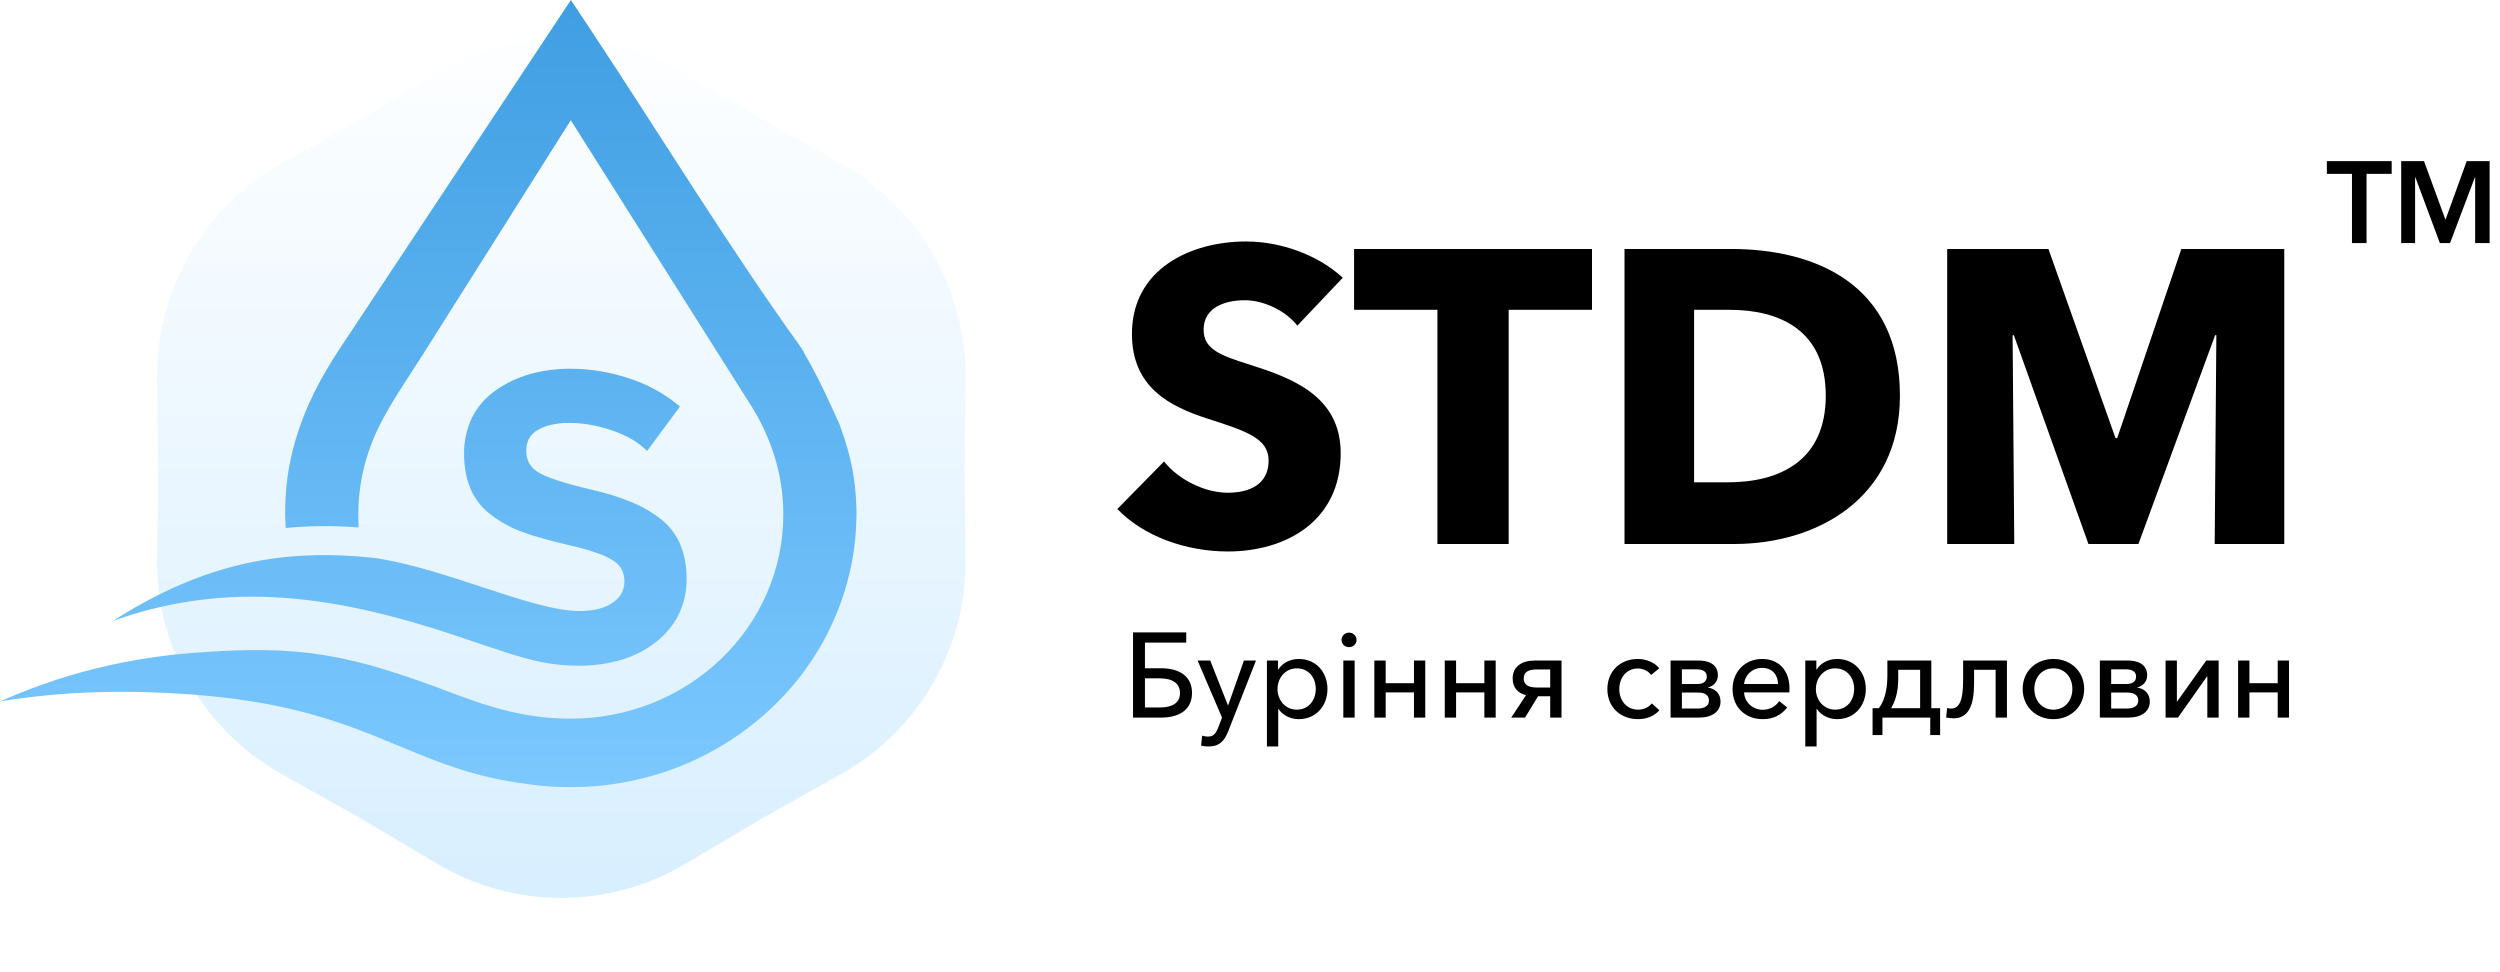
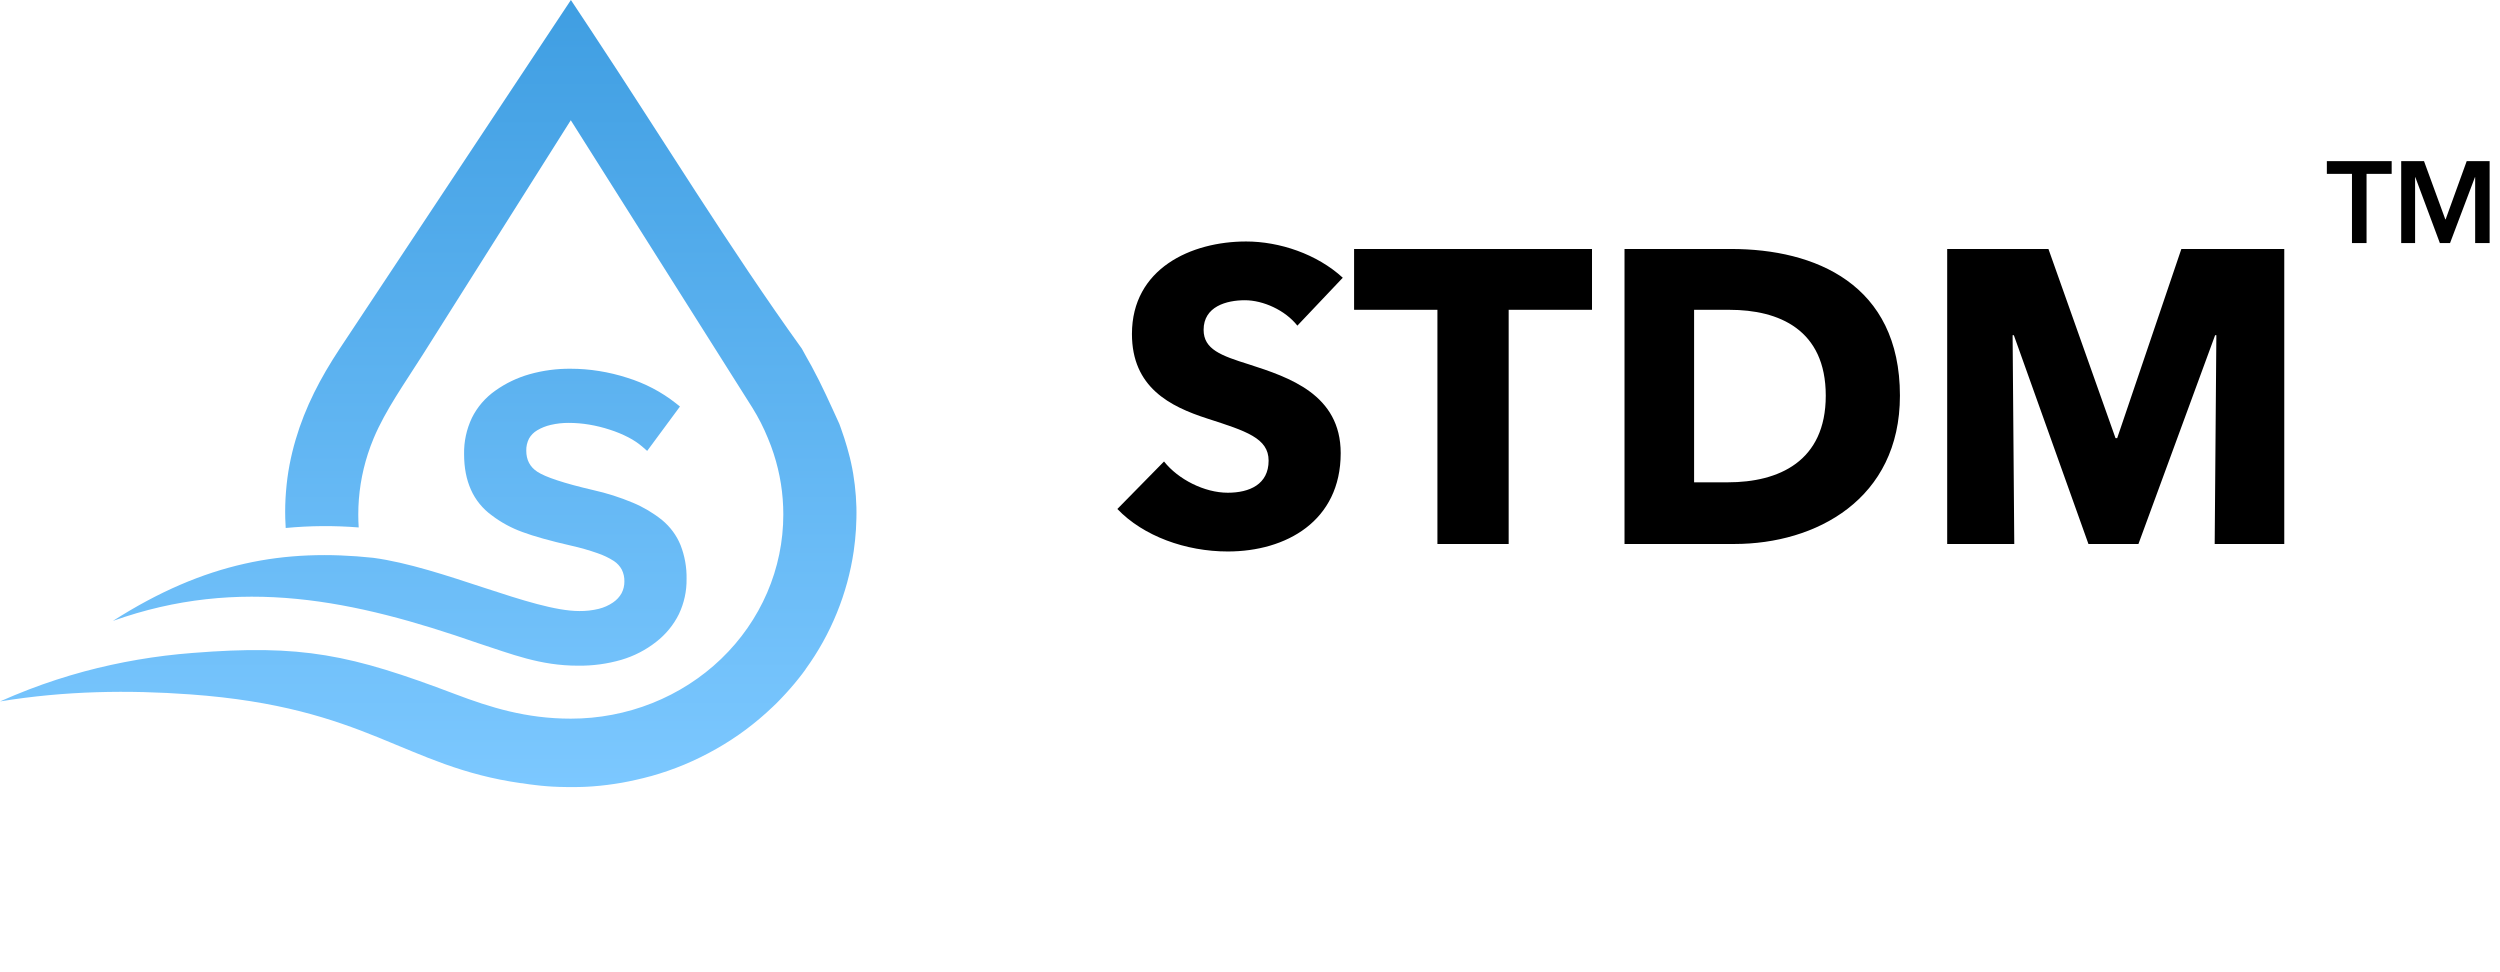
<svg xmlns="http://www.w3.org/2000/svg" width="216" height="84" viewBox="0 0 216 84" fill="none">
  <g filter="url(#filter0_d_15_1596)">
-     <path d="M37.782 6.362C44.389 2.44 52.611 2.44 59.218 6.362L65.915 10.336L72.706 14.149C79.406 17.91 83.516 25.03 83.424 32.713L83.33 40.5L83.424 48.287C83.516 55.97 79.406 63.09 72.706 66.852L65.915 70.664L59.218 74.638C52.611 78.56 44.389 78.56 37.782 74.638L31.085 70.664L24.295 66.852C17.595 63.09 13.484 55.97 13.576 48.287L13.67 40.5L13.576 32.713C13.484 25.03 17.595 17.91 24.295 14.149L31.085 10.336L37.782 6.362Z" fill="url(#paint0_linear_15_1596)" />
-   </g>
+     </g>
  <path d="M116.016 23.996C113.784 21.944 110.544 20.864 107.664 20.864C102.912 20.864 97.8 23.204 97.8 28.856C97.8 33.464 101.076 35.12 104.316 36.164C107.664 37.244 109.608 37.856 109.608 39.8C109.608 41.852 107.952 42.572 106.08 42.572C104.064 42.572 101.796 41.42 100.572 39.872L96.54 43.976C98.772 46.316 102.444 47.648 106.08 47.648C111.12 47.648 115.836 45.02 115.836 39.152C115.836 34.076 111.372 32.6 107.916 31.484C105.504 30.728 103.992 30.188 103.992 28.496C103.992 26.48 105.972 25.94 107.556 25.94C109.14 25.94 111.048 26.804 112.092 28.136L116.016 23.996ZM137.549 26.768V21.512H116.993V26.768H124.193V47H130.349V26.768H137.549ZM164.154 34.184C164.154 24.536 156.81 21.512 149.574 21.512H140.358V47H149.862C156.882 47 164.154 43.148 164.154 34.184ZM157.746 34.184C157.746 39.872 153.678 41.672 149.286 41.672H146.37V26.768H149.43C153.678 26.768 157.746 28.46 157.746 34.184ZM197.361 47V21.512H188.469L182.925 37.856H182.781L176.985 21.512H168.237V47H174.033L173.889 28.964H173.997L180.441 47H184.761L191.385 28.964H191.493L191.349 47H197.361Z" fill="black" />
-   <path d="M97.894 62H100.318C101.888 62 102.99 61.324 102.99 59.868C102.99 58.402 101.867 57.736 100.307 57.736H98.924V55.521H102.491V54.637H97.894V62ZM98.924 61.126V58.61H100.203C101.316 58.61 101.95 59.046 101.95 59.878C101.95 60.742 101.285 61.126 100.203 61.126H98.924ZM104.418 64.496C105.385 64.496 105.801 63.986 106.124 63.165L108.516 57.07H107.476L106.113 60.939H106.093L104.564 57.07H103.472L105.583 62L105.271 62.822C105.063 63.352 104.865 63.643 104.356 63.643C104.2 63.643 104.023 63.612 103.867 63.56L103.773 64.423C103.992 64.475 104.21 64.496 104.418 64.496ZM109.461 64.496H110.439V61.262H110.47C110.834 61.813 111.51 62.135 112.207 62.135C113.725 62.135 114.692 60.97 114.692 59.525C114.692 58.069 113.694 56.935 112.228 56.935C111.416 56.935 110.772 57.32 110.449 57.84H110.418V57.07H109.461V64.496ZM112.04 61.314C111.042 61.314 110.376 60.482 110.376 59.535C110.376 58.589 111.042 57.746 112.04 57.746C113.112 57.746 113.684 58.599 113.684 59.525C113.684 60.45 113.112 61.314 112.04 61.314ZM116.063 62H117.041V57.07H116.063V62ZM116.552 55.916C116.905 55.916 117.207 55.646 117.207 55.292C117.207 54.928 116.905 54.658 116.552 54.658C116.198 54.658 115.907 54.938 115.907 55.292C115.907 55.635 116.198 55.916 116.552 55.916ZM118.744 62H119.722V59.826H122.166V62H123.143V57.07H122.166V59.026H119.722V57.07H118.744V62ZM124.828 62H125.805V59.826H128.249V62H129.227V57.07H128.249V59.026H125.805V57.07H124.828V62ZM130.568 62H131.764L132.887 60.159H133.938V62H134.915V57.07H132.617C131.494 57.07 130.693 57.58 130.693 58.62C130.693 59.41 131.14 59.889 131.847 60.066L130.568 62ZM132.783 59.4C132.034 59.4 131.65 59.15 131.65 58.62C131.65 58.079 132.024 57.84 132.783 57.84H133.938V59.4H132.783ZM141.528 62.135C142.319 62.135 142.953 61.844 143.369 61.366L142.714 60.773C142.454 61.106 142.027 61.314 141.528 61.314C140.499 61.314 139.906 60.471 139.906 59.535C139.906 58.589 140.499 57.757 141.518 57.757C141.986 57.757 142.443 57.996 142.651 58.318L143.359 57.746C142.953 57.216 142.204 56.935 141.507 56.935C139.999 56.935 138.876 57.986 138.876 59.535C138.876 61.106 140.01 62.135 141.528 62.135ZM144.338 62H146.803C147.915 62 148.654 61.48 148.654 60.617C148.654 59.92 148.186 59.494 147.572 59.41V59.39C148.082 59.275 148.425 58.859 148.425 58.35C148.425 57.33 147.531 57.07 146.761 57.07H144.338V62ZM145.315 61.22V59.837H146.699C147.302 59.837 147.655 60.055 147.655 60.534C147.655 61.022 147.219 61.22 146.647 61.22H145.315ZM145.315 59.098V57.83H146.574C147.094 57.83 147.468 57.996 147.468 58.464C147.468 58.932 147.063 59.098 146.678 59.098H145.315ZM152.293 62.135C153.166 62.135 153.884 61.813 154.414 61.126L153.728 60.575C153.447 60.991 152.958 61.324 152.293 61.324C151.429 61.324 150.722 60.669 150.691 59.826H154.601C154.612 59.712 154.612 59.598 154.612 59.494C154.612 57.923 153.697 56.935 152.241 56.935C150.795 56.935 149.693 58.006 149.693 59.546C149.693 61.095 150.795 62.135 152.293 62.135ZM150.691 59.098C150.753 58.329 151.398 57.705 152.241 57.705C153.145 57.705 153.603 58.318 153.624 59.098H150.691ZM155.977 64.496H156.954V61.262H156.986C157.35 61.813 158.026 62.135 158.722 62.135C160.241 62.135 161.208 60.97 161.208 59.525C161.208 58.069 160.21 56.935 158.743 56.935C157.932 56.935 157.287 57.32 156.965 57.84H156.934V57.07H155.977V64.496ZM158.556 61.314C157.558 61.314 156.892 60.482 156.892 59.535C156.892 58.589 157.558 57.746 158.556 57.746C159.627 57.746 160.199 58.599 160.199 59.525C160.199 60.45 159.627 61.314 158.556 61.314ZM161.791 63.508H162.644V62H166.773V63.508H167.626V61.189H166.866V57.07H163.07V58.36C163.07 59.774 162.738 60.669 162.332 61.189H161.791V63.508ZM163.393 61.189C163.736 60.586 164.006 59.858 164.006 58.62V57.871H165.899V61.189H163.393ZM168.782 62.062C170.061 62.062 170.56 60.991 170.56 59.046V57.871H172.422V62H173.399V57.07H169.614V58.786C169.614 60.658 169.229 61.22 168.563 61.22C168.449 61.22 168.324 61.199 168.231 61.168L168.147 61.99C168.262 62.021 168.626 62.062 168.782 62.062ZM177.41 62.135C178.918 62.135 180.073 61.043 180.073 59.525C180.073 58.006 178.918 56.935 177.41 56.935C175.902 56.935 174.758 58.006 174.758 59.525C174.758 61.043 175.902 62.135 177.41 62.135ZM177.41 61.314C176.36 61.314 175.767 60.461 175.767 59.525C175.767 58.589 176.36 57.746 177.41 57.746C178.471 57.746 179.053 58.589 179.053 59.525C179.053 60.461 178.471 61.314 177.41 61.314ZM181.428 62H183.893C185.006 62 185.744 61.48 185.744 60.617C185.744 59.92 185.276 59.494 184.663 59.41V59.39C185.172 59.275 185.516 58.859 185.516 58.35C185.516 57.33 184.621 57.07 183.852 57.07H181.428V62ZM182.406 61.22V59.837H183.789C184.392 59.837 184.746 60.055 184.746 60.534C184.746 61.022 184.309 61.22 183.737 61.22H182.406ZM182.406 59.098V57.83H183.664C184.184 57.83 184.559 57.996 184.559 58.464C184.559 58.932 184.153 59.098 183.768 59.098H182.406ZM187.106 62H188.177L190.694 58.433H190.714V62H191.692V57.07H190.621L188.094 60.627H188.083V57.07H187.106V62ZM193.372 62H194.35V59.826H196.794V62H197.771V57.07H196.794V59.026H194.35V57.07H193.372V62Z" fill="black" />
  <path d="M203.21 21H204.47V15.02H206.64V13.92H201.04V15.02H203.21V21ZM207.464 21H208.664V15.31H208.684L210.804 21H211.684L213.834 15.31H213.854V21H215.104V13.92H213.124L211.304 18.95H211.274L209.434 13.92H207.464V21Z" fill="black" />
  <path fill-rule="evenodd" clip-rule="evenodd" d="M51.175 2.793C57.078 11.706 63.072 21.507 69.275 30.118C69.547 30.629 69.839 31.131 70.121 31.639C71.017 33.289 71.738 34.918 72.521 36.63L72.644 36.97L72.946 37.851C73.032 38.121 73.109 38.382 73.191 38.655L73.314 39.109L73.437 39.571L73.536 40.001C73.606 40.318 73.666 40.633 73.718 40.944C73.769 41.256 73.815 41.569 73.853 41.897C73.891 42.225 73.923 42.551 73.946 42.87C73.969 43.188 73.987 43.522 73.994 43.826C74.001 44.13 74.003 44.457 73.994 44.769C73.985 45.081 73.974 45.404 73.955 45.736C73.935 46.067 73.909 46.368 73.877 46.679C73.846 46.99 73.806 47.301 73.761 47.622C73.493 49.45 73.004 51.242 72.302 52.961C71.605 54.677 70.699 56.307 69.602 57.818V57.83L69.31 58.226L68.976 58.652L68.638 59.067L68.27 59.495L67.927 59.88L67.572 60.261L67.318 60.525L67.073 60.776L66.783 61.053C66.046 61.76 65.265 62.422 64.444 63.036C63.623 63.648 62.762 64.208 61.867 64.714C60.977 65.22 60.056 65.672 59.108 66.068C58.175 66.456 57.218 66.787 56.241 67.06L56.166 67.076C55.99 67.125 55.798 67.176 55.593 67.227L54.958 67.376L54.319 67.514C54.11 67.557 53.921 67.593 53.755 67.623L53.105 67.728L52.458 67.818C52.274 67.842 52.077 67.864 51.87 67.885C51.684 67.903 51.475 67.921 51.256 67.939L50.755 67.972L50.321 67.991L49.872 68H48.898C48.499 68 48.11 67.981 47.711 67.962L47.237 67.929L46.753 67.886L46.262 67.831L45.741 67.767L45.057 67.663V67.673C34.833 66.226 31.783 61.104 16.436 59.995C11.1 59.609 5.649 59.679 0 60.604C0.825 60.238 1.652 59.896 2.479 59.577C4.048 58.975 5.649 58.453 7.276 58.013C10.329 57.194 13.458 56.659 16.617 56.416C26.105 55.661 30.287 56.545 39.321 59.97C42.353 61.118 45.457 62.092 49.315 62.092C51.727 62.094 54.116 61.639 56.344 60.753C58.573 59.867 60.598 58.568 62.304 56.929C64.009 55.291 65.362 53.345 66.284 51.204C67.206 49.063 67.68 46.768 67.678 44.451C67.68 42.672 67.4 40.902 66.848 39.204C66.701 38.748 66.533 38.299 66.346 37.855C65.978 36.95 65.533 36.076 65.015 35.242C59.779 26.958 54.546 18.674 49.316 10.389C45.05 17.141 40.788 23.892 36.528 30.643C34.948 33.144 33.317 35.412 32.286 37.862C32.101 38.304 31.933 38.755 31.786 39.211C31.511 40.059 31.303 40.927 31.163 41.805C31.025 42.684 30.955 43.572 30.955 44.461C30.955 44.834 30.968 45.204 30.992 45.572C28.892 45.403 26.782 45.418 24.685 45.618C24.666 45.33 24.652 45.055 24.646 44.793C24.635 44.406 24.635 44.018 24.646 43.631C24.657 43.245 24.677 42.865 24.71 42.468C24.743 42.07 24.783 41.668 24.832 41.302C24.881 40.935 24.942 40.553 25.01 40.19C25.079 39.827 25.156 39.471 25.247 39.093C25.338 38.716 25.435 38.354 25.543 37.99C25.651 37.625 25.759 37.282 25.874 36.947C25.999 36.594 26.125 36.253 26.253 35.925C26.386 35.588 26.527 35.253 26.674 34.922C26.822 34.591 26.977 34.261 27.141 33.929C27.293 33.62 27.453 33.309 27.621 33C27.789 32.691 27.962 32.381 28.149 32.057C28.352 31.71 28.547 31.386 28.736 31.084C28.933 30.764 29.129 30.459 29.323 30.169L49.326 0L51.179 2.797L51.175 2.793ZM32.237 48.194C24.618 47.389 17.729 48.548 9.756 53.647C20.706 49.734 30.619 51.849 41.273 55.559C44.226 56.52 46.673 57.516 49.943 57.516C51.211 57.531 52.473 57.36 53.686 57.008C54.782 56.685 55.801 56.159 56.688 55.461C57.526 54.812 58.201 53.988 58.661 53.053C59.11 52.102 59.335 51.068 59.32 50.024C59.339 49.029 59.164 48.039 58.803 47.107C58.464 46.268 57.916 45.523 57.207 44.935C56.444 44.322 55.593 43.816 54.68 43.435C53.572 42.97 52.422 42.604 51.244 42.341C49.985 42.049 48.949 41.768 48.135 41.497C47.349 41.238 46.778 40.992 46.422 40.758C45.788 40.343 45.47 39.737 45.47 38.94C45.461 38.579 45.542 38.221 45.706 37.895C45.87 37.602 46.113 37.356 46.408 37.181C46.774 36.963 47.175 36.804 47.594 36.709C48.102 36.592 48.622 36.534 49.143 36.538C49.732 36.539 50.319 36.588 50.899 36.685C51.508 36.786 52.107 36.934 52.691 37.126C53.246 37.302 53.784 37.525 54.299 37.791C54.729 38.013 55.132 38.282 55.498 38.593L55.916 38.959L58.748 35.124L58.391 34.838C57.145 33.857 55.717 33.11 54.182 32.636C53.39 32.381 52.578 32.187 51.754 32.055C50.942 31.925 50.121 31.86 49.299 31.859C48.102 31.849 46.91 32.008 45.761 32.331C44.697 32.632 43.696 33.111 42.805 33.745C41.933 34.356 41.235 35.167 40.773 36.103C40.307 37.087 40.077 38.157 40.097 39.237C40.097 40.405 40.295 41.43 40.689 42.311C41.078 43.192 41.703 43.959 42.499 44.534C43.299 45.142 44.193 45.626 45.147 45.97C45.632 46.152 46.228 46.341 46.937 46.539C47.631 46.734 48.441 46.937 49.365 47.149C50.135 47.32 50.892 47.537 51.633 47.798C52.13 47.965 52.603 48.192 53.041 48.472C53.328 48.662 53.562 48.917 53.722 49.215C53.878 49.531 53.955 49.878 53.947 50.228C53.953 50.582 53.871 50.933 53.707 51.25C53.529 51.57 53.274 51.846 52.965 52.054C52.594 52.308 52.178 52.494 51.737 52.603C51.187 52.737 50.62 52.802 50.053 52.794C45.998 52.796 38.206 48.991 32.237 48.194Z" fill="url(#paint1_linear_15_1596)" />
  <defs>
    <filter id="filter0_d_15_1596" x="9.575" y="1.42" width="77.851" height="82.159" filterUnits="userSpaceOnUse" color-interpolation-filters="sRGB">
      <feGaussianBlur stdDeviation="2" />
    </filter>
    <linearGradient id="paint0_linear_15_1596" x1="48.5" y1="0" x2="48.5" y2="81" gradientUnits="userSpaceOnUse">
      <stop stop-color="white" />
      <stop offset="1" stop-color="#D6EEFF" />
    </linearGradient>
    <linearGradient id="paint1_linear_15_1596" x1="37" y1="0" x2="37" y2="68" gradientUnits="userSpaceOnUse">
      <stop stop-color="#3F9EE2" />
      <stop offset="1" stop-color="#7CC8FF" />
    </linearGradient>
  </defs>
</svg>